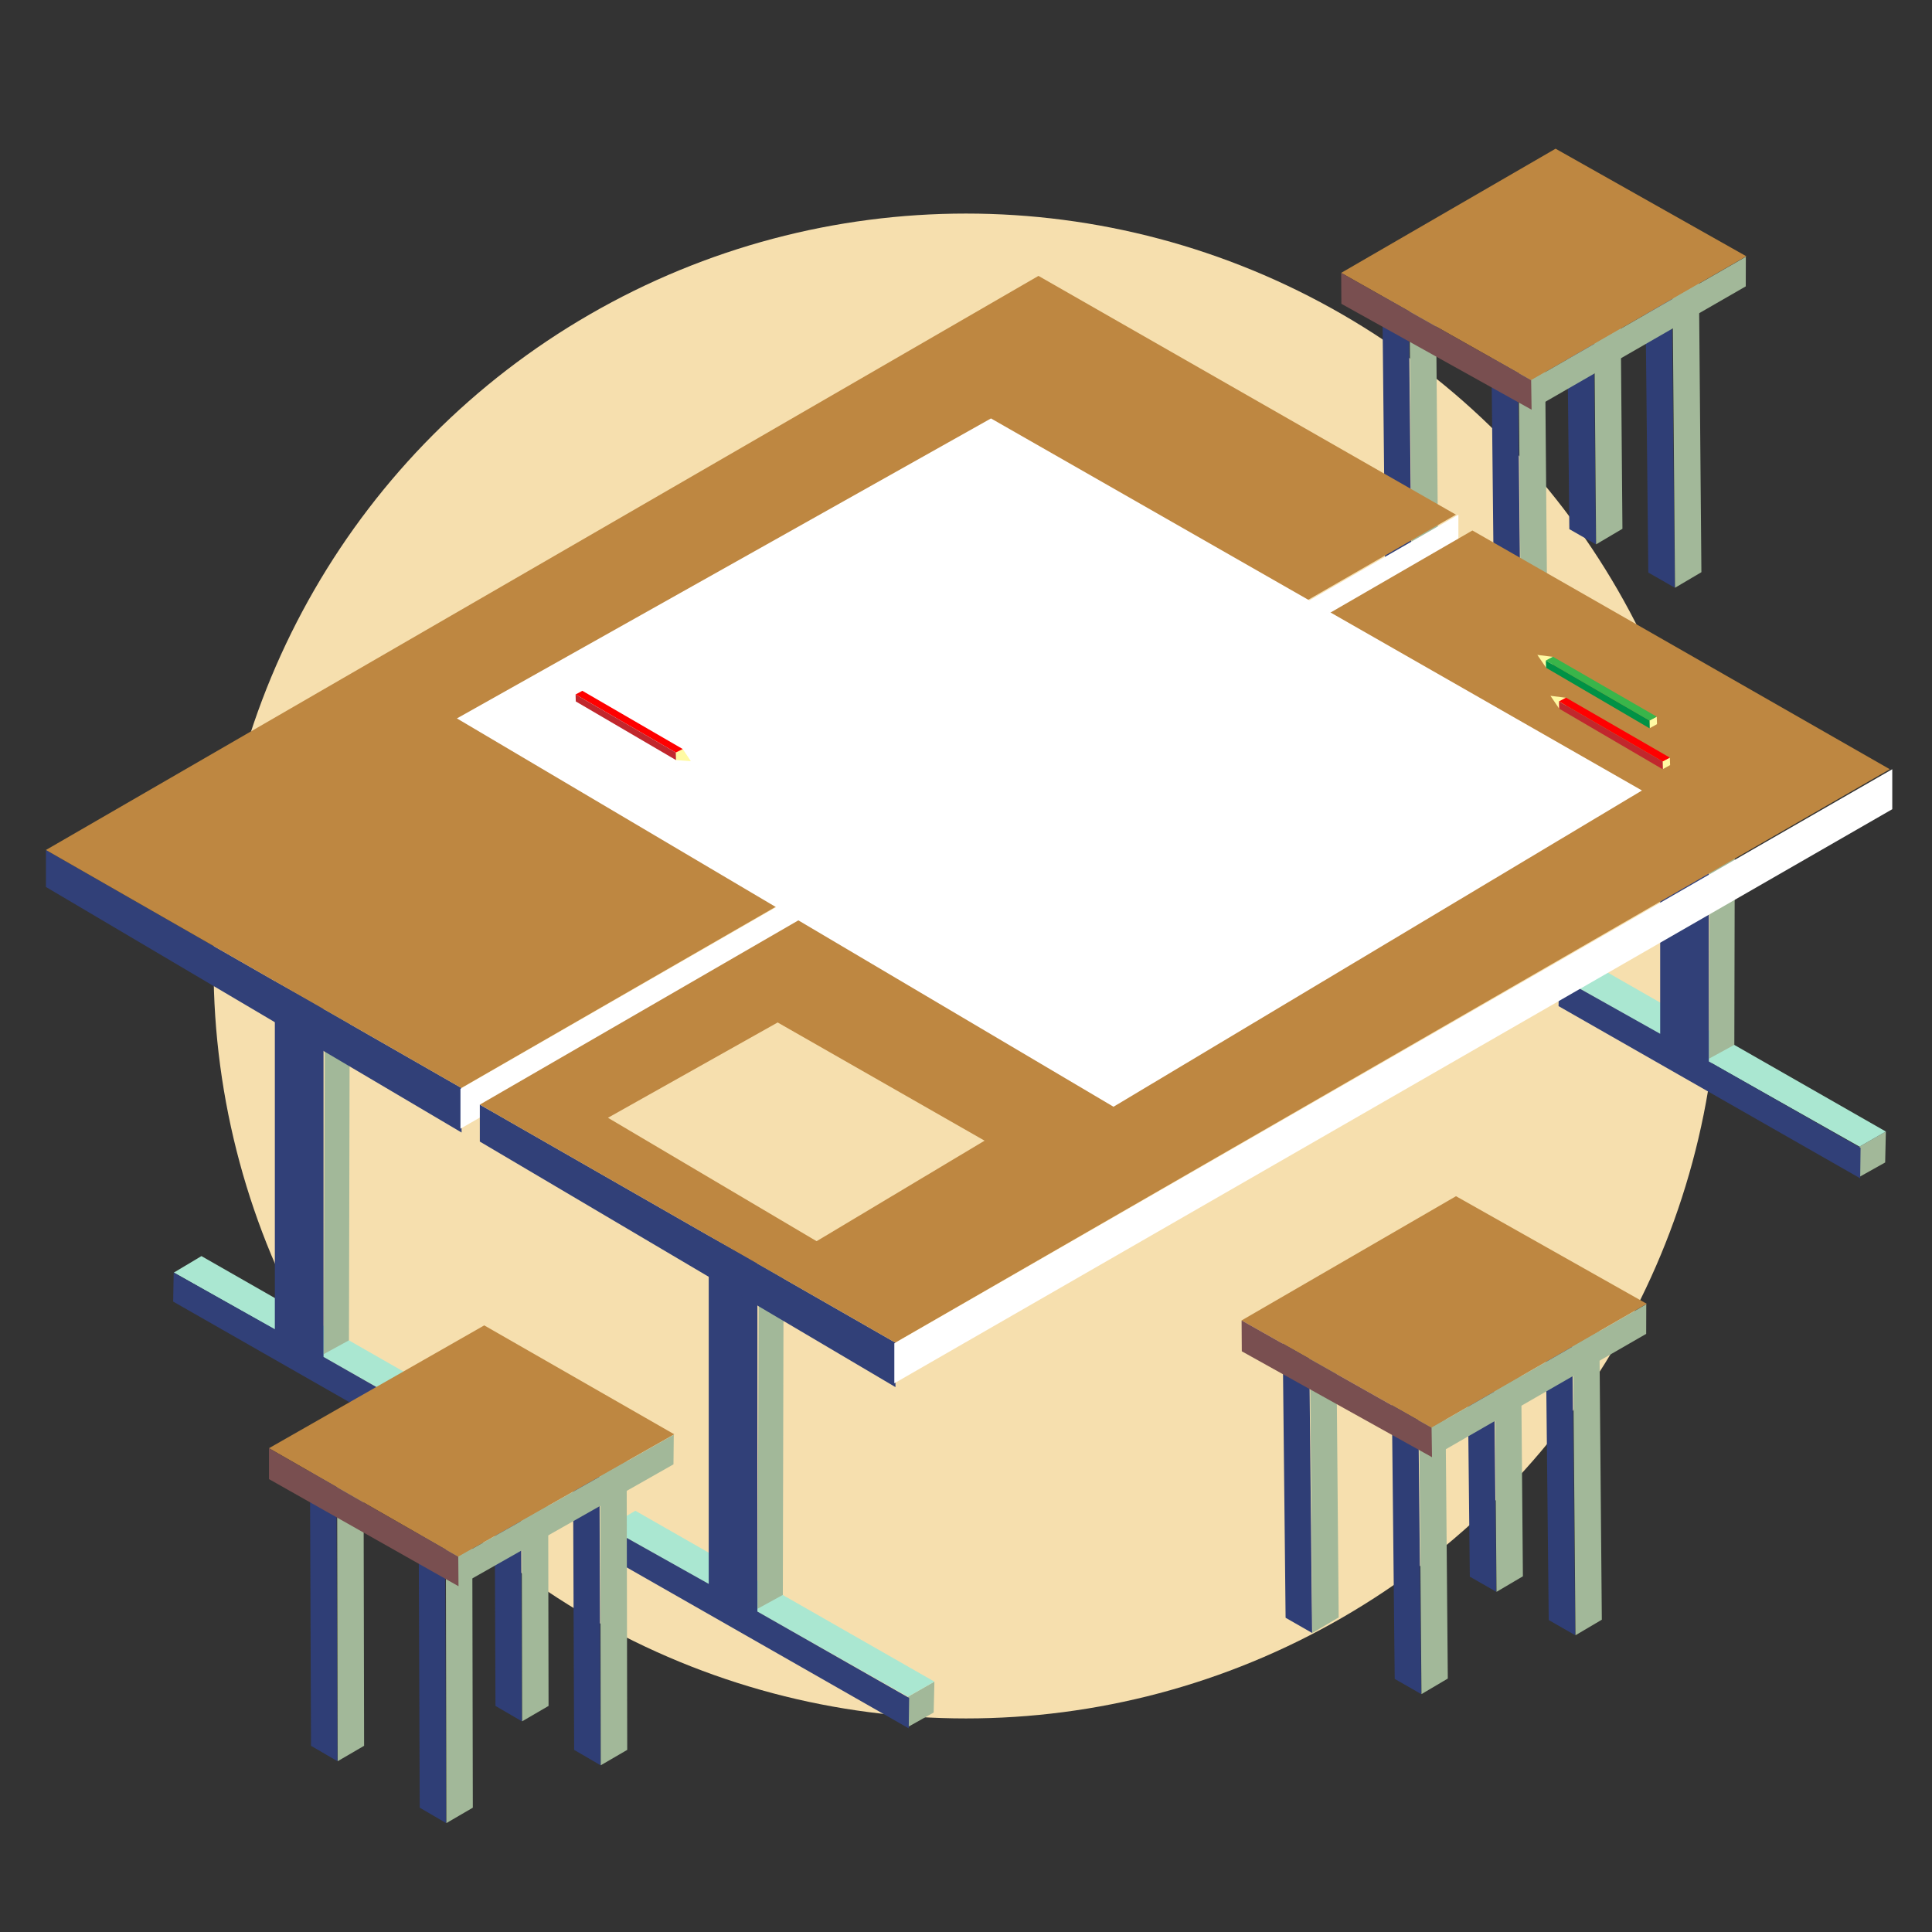
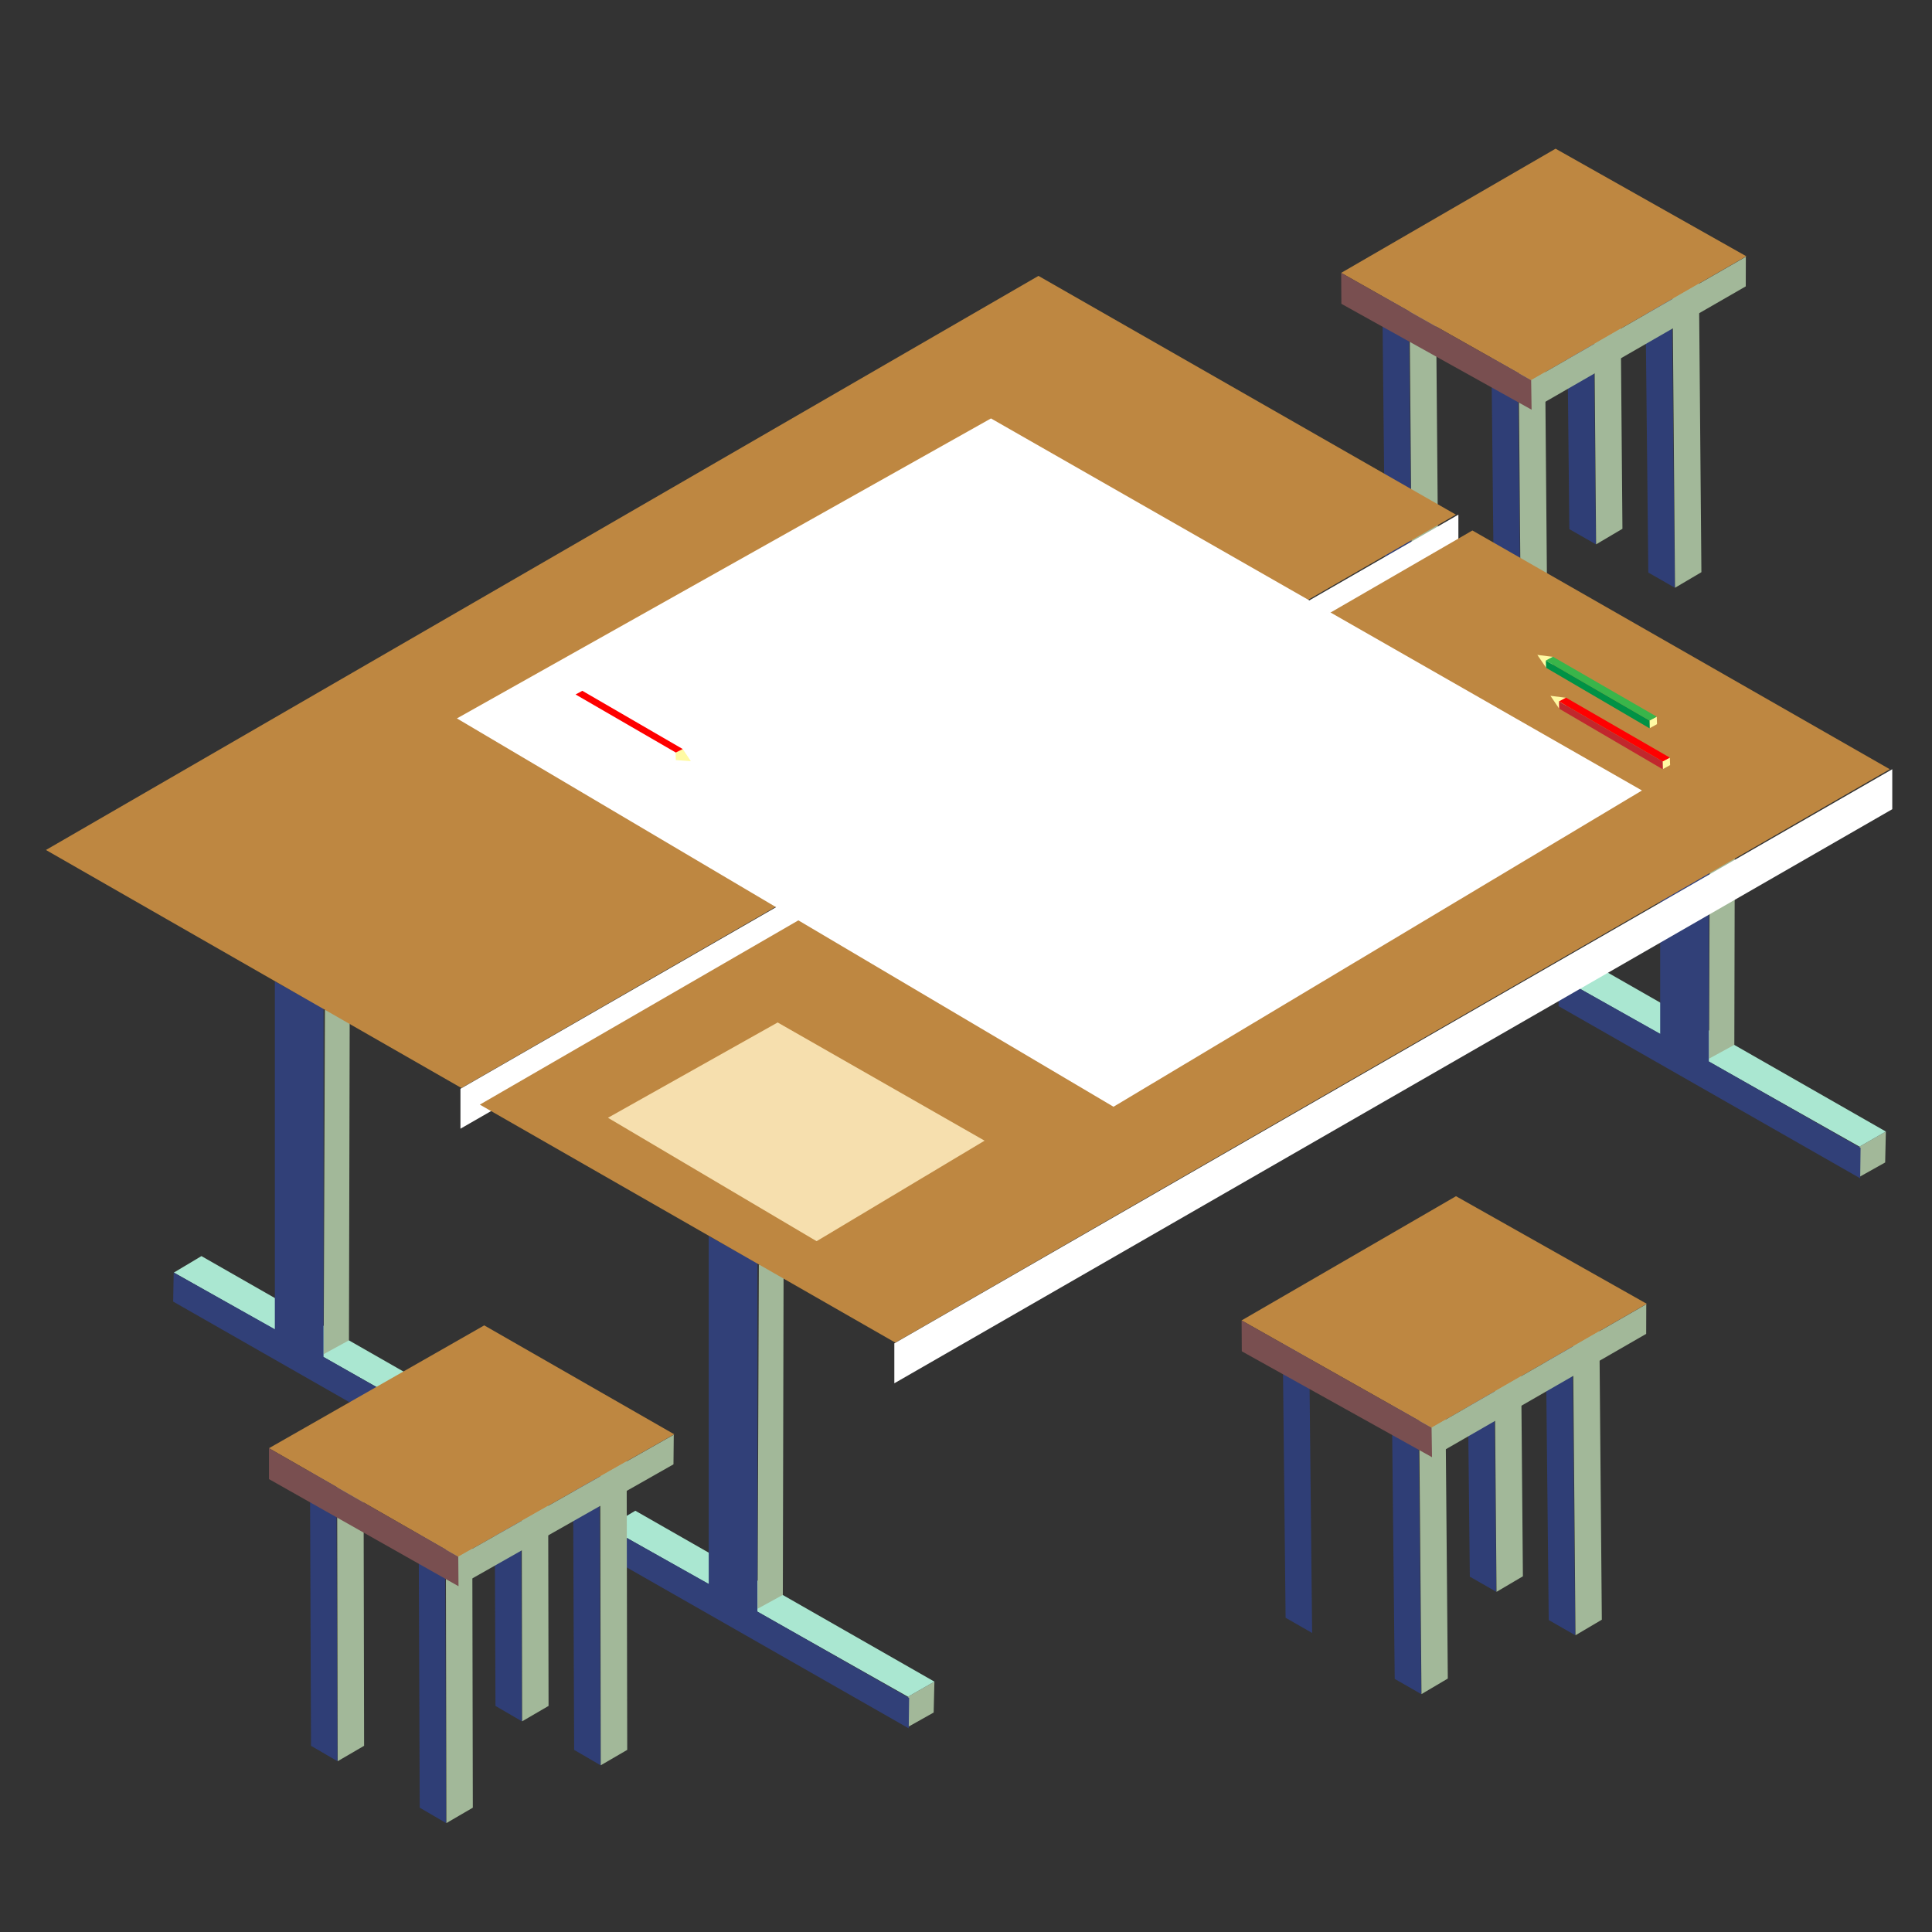
<svg xmlns="http://www.w3.org/2000/svg" viewBox="0 0 389 389">
  <rect x="0" y="0" width="389" height="389" fill="#333333" stroke="none" />
  <defs>
    <style>.cls-1,.cls-9{fill:#f6dfae;}.cls-2{fill:#2f3e76;}.cls-3{fill:#a2b899;}.cls-4{fill:#be8741;}.cls-5{fill:#794f50;}.cls-6{fill:#aae7d1;}.cls-7{fill:#314078;}.cls-10,.cls-8{fill:#fff;}.cls-10,.cls-9{fill-rule:evenodd;}.cls-11{fill:#fffaa3;}.cls-12{fill:red;}.cls-13{fill:#c1272d;}.cls-14{fill:#39b54a;}.cls-15{fill:#009245;}</style>
  </defs>
  <g id="Ebene_24" data-name="Ebene 24">
-     <circle class="cls-1" cx="194.5" cy="194.5" r="151.5" />
-   </g>
+     </g>
  <g id="sitz">
    <polygon class="cls-2" points="278.26 53.96 278.89 114.82 284.24 117.88 283.6 56.96 278.26 53.96" />
    <polygon class="cls-3" points="289.07 54.13 289.58 114.75 284.28 117.88 283.76 57.19 289.07 54.13" />
    <polygon class="cls-2" points="331.24 54.43 331.88 115.28 337.22 118.34 336.58 57.43 331.24 54.43" />
    <polygon class="cls-3" points="342.05 54.59 342.57 115.21 337.26 118.34 336.75 57.66 342.05 54.59" />
    <polygon class="cls-2" points="315.35 45.69 315.98 106.54 321.33 109.6 320.69 48.68 315.35 45.69" />
    <polygon class="cls-3" points="326.16 45.85 326.67 106.47 321.37 109.6 320.85 48.91 326.16 45.85" />
    <polygon class="cls-2" points="300.23 66.28 300.87 127.13 306.21 130.19 305.57 69.28 300.23 66.28" />
    <polygon class="cls-3" points="311.04 66.44 311.56 127.06 306.25 130.19 305.74 69.51 311.04 66.44" />
    <polygon class="cls-4" points="351.62 51.6 313.21 29.94 270.04 54.94 308.29 76.55 351.62 51.6" />
    <polygon class="cls-3" points="351.52 51.7 308.29 76.55 308.38 82.49 351.5 57.66 351.52 51.7" />
    <polygon class="cls-5" points="308.29 76.55 308.38 82.49 270.08 61.17 270.04 54.94 308.29 76.55" />
  </g>
  <g id="GRUPPE">
    <polygon class="cls-3" points="100.78 287.32 95.46 290.36 95.38 296.5 100.63 293.55 100.78 287.32" />
    <polyline class="cls-6" points="40.56 252.91 100.78 287.32 95.46 290.36 35 256.23 40.56 252.91" />
    <polyline class="cls-3" points="70.26 269.87 65.17 272.65 65.42 203.39 70.42 200.83" />
    <polygon class="cls-7" points="55.34 197.61 55.34 267.64 34.97 256.21 34.87 262.07 95.6 296.74 95.68 290.6 65.14 273.21 65.14 202.99 55.34 197.61" />
-     <polyline class="cls-7" points="92.9 219.06 92.94 228.03 9.25 178.59 9.25 171.14" />
    <polygon class="cls-3" points="292.35 176.57 287.03 179.61 286.95 185.74 292.2 182.79 292.35 176.57" />
    <polyline class="cls-6" points="232.14 142.16 292.35 176.57 287.03 179.61 226.58 145.47 232.14 142.16" />
    <polyline class="cls-3" points="261.83 159.11 256.74 161.9 257 92.64 261.99 90.08" />
    <polygon class="cls-7" points="246.91 86.86 246.91 156.89 226.54 145.46 226.45 151.32 287.18 185.98 287.26 179.85 256.71 162.46 256.71 92.24 246.91 86.86" />
    <polygon class="cls-4" points="293.14 103.62 209.09 55.55 9.25 171.14 92.9 219.06 293.14 103.62" />
    <polygon class="cls-8" points="92.71 227.26 92.71 219.22 293.64 103.62 293.64 111.66 92.71 227.26" />
    <polygon class="cls-3" points="188.14 338.59 182.82 341.63 182.74 347.76 187.99 344.81 188.14 338.59" />
    <polyline class="cls-6" points="127.92 304.18 188.14 338.59 182.82 341.63 122.36 307.49 127.92 304.18" />
    <polyline class="cls-3" points="157.62 321.13 152.53 323.92 152.79 254.66 157.78 252.09" />
    <polygon class="cls-7" points="142.7 248.88 142.7 318.91 122.33 307.48 122.24 313.34 182.97 348 183.05 341.87 152.5 324.48 152.5 254.26 142.7 248.88" />
-     <polyline class="cls-7" points="180.27 270.33 180.3 279.29 96.61 229.85 96.61 222.41" />
    <polygon class="cls-3" points="379.71 227.83 374.4 230.87 374.32 237 379.57 234.06 379.71 227.83" />
    <polyline class="cls-6" points="319.5 193.42 379.71 227.83 374.4 230.87 313.94 196.74 319.5 193.42" />
    <polyline class="cls-3" points="349.2 210.38 344.1 213.16 344.36 143.9 349.36 141.34" />
    <polygon class="cls-7" points="334.27 138.12 334.27 208.15 313.91 196.72 313.81 202.58 374.54 237.25 374.62 231.11 344.07 213.72 344.07 143.5 334.27 138.12" />
    <polygon class="cls-4" points="380.5 154.88 296.46 106.81 96.61 222.41 180.27 270.33 380.5 154.88" />
    <polygon class="cls-8" points="180.07 278.52 180.07 270.48 381 154.88 381 162.93 180.07 278.52" />
    <polygon class="cls-9" points="122.41 225.06 156.58 205.87 198.24 229.67 164.42 249.91 122.41 225.06" />
    <polygon class="cls-10" points="92 144.65 199.53 84.25 330.6 159.16 224.2 222.84 92 144.65" />
    <polygon class="cls-11" points="336.21 152.54 336.27 154.05 334.78 154.87 334.74 153.3 336.21 152.54" />
    <polygon class="cls-11" points="315.3 140.49 312.18 140.1 313.94 142.69 315.32 141.94 315.3 140.49" />
    <polygon class="cls-12" points="315.3 140.47 336.21 152.54 334.76 153.32 313.89 141.23 315.3 140.47" />
    <polygon class="cls-13" points="313.89 141.24 313.93 142.69 334.8 154.9 334.76 153.33 313.89 141.24" />
    <polygon class="cls-11" points="333.58 144.3 333.63 145.81 332.14 146.63 332.11 145.06 333.58 144.3" />
    <polygon class="cls-11" points="312.66 132.25 309.54 131.86 311.31 134.45 312.69 133.7 312.66 132.25" />
    <polygon class="cls-14" points="312.67 132.23 333.58 144.3 332.13 145.08 311.25 132.99 312.67 132.23" />
    <polygon class="cls-15" points="311.25 133 311.29 134.45 332.16 146.66 332.12 145.09 311.25 133" />
    <polygon class="cls-11" points="137.47 150.82 139.1 153.26 136.07 153.04 136.03 151.52 137.47 150.82" />
    <polygon class="cls-12" points="117.25 139.09 137.47 150.82 136.07 151.52 115.89 139.83 117.25 139.09" />
-     <polygon class="cls-13" points="115.89 139.83 115.93 141.23 136.11 153.04 136.07 151.52 115.89 139.83" />
  </g>
  <g id="Ebene_25" data-name="Ebene 25">
    <polygon class="cls-2" points="62.39 290.66 62.62 351.51 67.94 354.61 67.71 293.69 62.39 290.66" />
    <polygon class="cls-3" points="73.19 290.89 73.31 351.51 67.99 354.61 67.87 293.93 73.19 290.89" />
    <polygon class="cls-2" points="115.36 291.48 115.6 352.33 120.92 355.43 120.69 294.51 115.36 291.48" />
    <polygon class="cls-3" points="126.17 291.71 126.29 352.33 120.96 355.43 120.85 294.74 126.17 291.71" />
    <polygon class="cls-2" points="99.53 282.63 99.76 343.48 105.08 346.58 104.85 285.66 99.53 282.63" />
    <polygon class="cls-3" points="110.34 282.86 110.45 343.48 105.13 346.58 105.01 285.89 110.34 282.86" />
    <polygon class="cls-2" points="84.28 303.12 84.51 363.97 89.83 367.07 89.6 306.15 84.28 303.12" />
    <polygon class="cls-3" points="95.08 303.35 95.2 363.97 89.88 367.07 89.76 306.38 95.08 303.35" />
    <polygon class="cls-4" points="135.76 288.79 97.5 266.86 54.16 291.59 92.27 313.44 135.76 288.79" />
    <polygon class="cls-3" points="135.66 288.88 92.27 313.44 92.32 319.38 135.6 294.84 135.66 288.88" />
    <polygon class="cls-5" points="92.27 313.44 92.32 319.38 54.16 297.81 54.16 291.59 92.27 313.44" />
    <polygon class="cls-2" points="258.21 264.88 258.85 325.73 264.19 328.79 263.56 267.87 258.21 264.88" />
-     <polygon class="cls-3" points="269.02 265.04 269.54 325.66 264.24 328.79 263.72 268.11 269.02 265.04" />
    <polygon class="cls-2" points="311.19 265.34 311.83 326.19 317.17 329.25 316.54 268.34 311.19 265.34" />
    <polygon class="cls-3" points="322 265.5 322.52 326.12 317.22 329.25 316.7 268.57 322 265.5" />
    <polygon class="cls-2" points="295.3 256.6 295.94 317.45 301.28 320.51 300.64 259.6 295.3 256.6" />
    <polygon class="cls-3" points="306.11 256.76 306.63 317.38 301.32 320.51 300.81 259.83 306.11 256.76" />
    <polygon class="cls-2" points="280.19 277.19 280.82 338.04 286.16 341.1 285.53 280.19 280.19 277.19" />
    <polygon class="cls-3" points="290.99 277.35 291.51 337.97 286.21 341.1 285.69 280.42 290.99 277.35" />
    <polygon class="cls-4" points="331.58 262.52 293.16 240.85 249.99 265.86 288.24 287.46 331.58 262.52" />
    <polygon class="cls-3" points="331.47 262.61 288.24 287.46 288.33 293.4 331.45 268.57 331.47 262.61" />
    <polygon class="cls-5" points="288.24 287.46 288.33 293.4 250.03 272.08 249.99 265.86 288.24 287.46" />
  </g>
</svg>